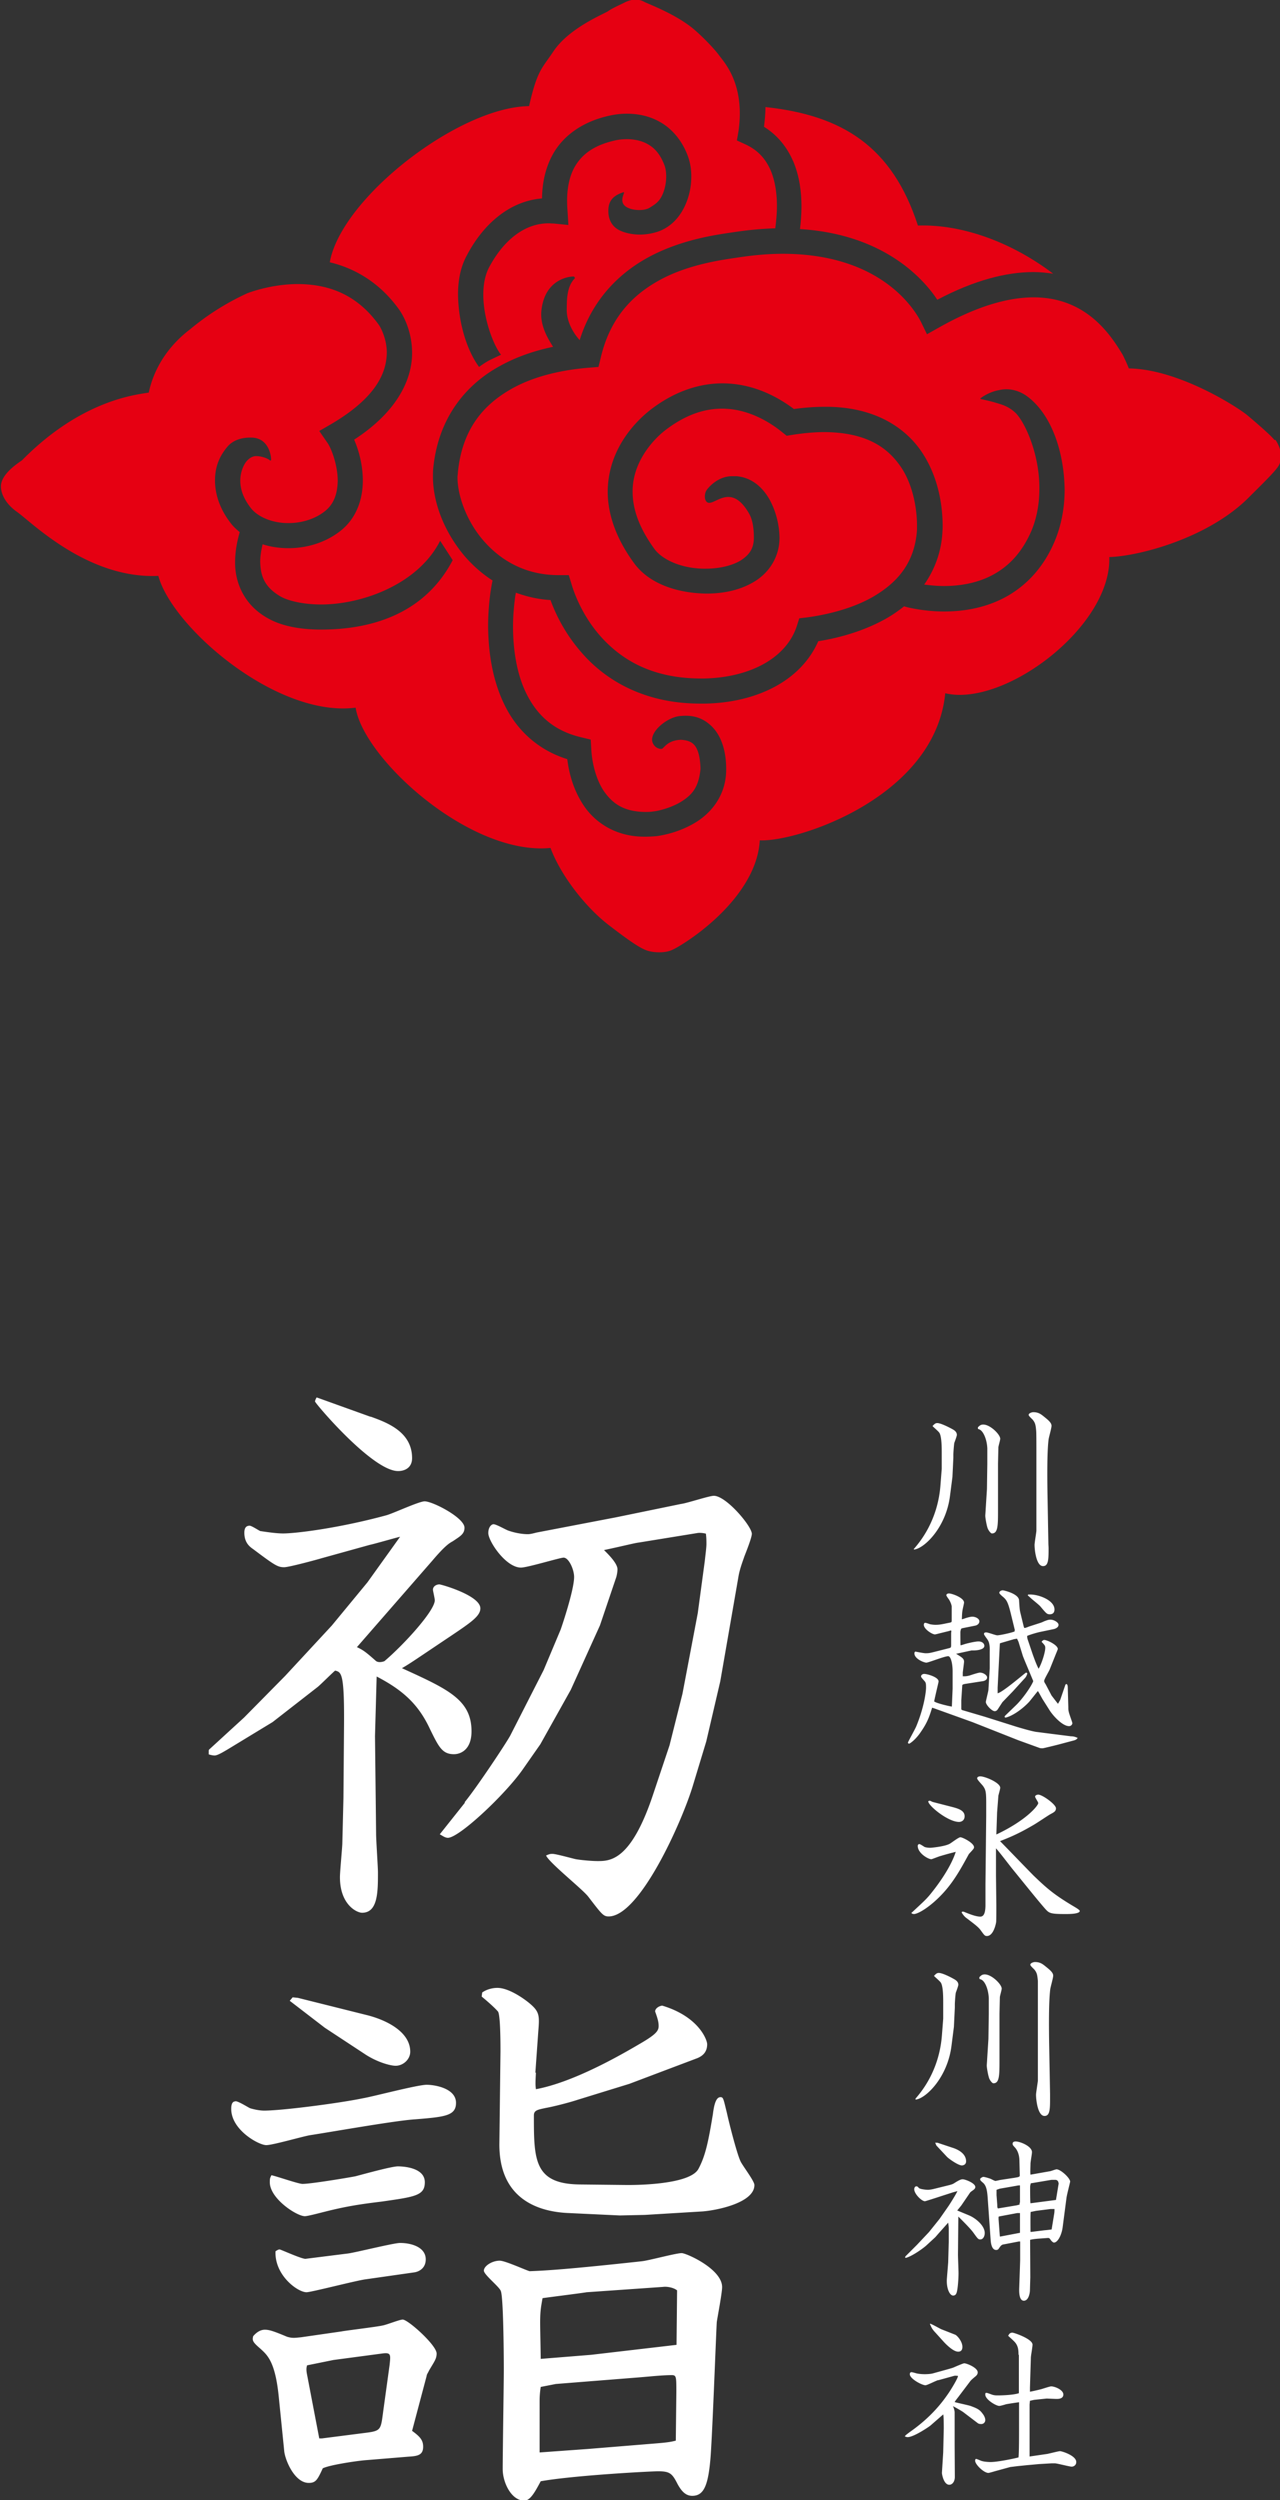
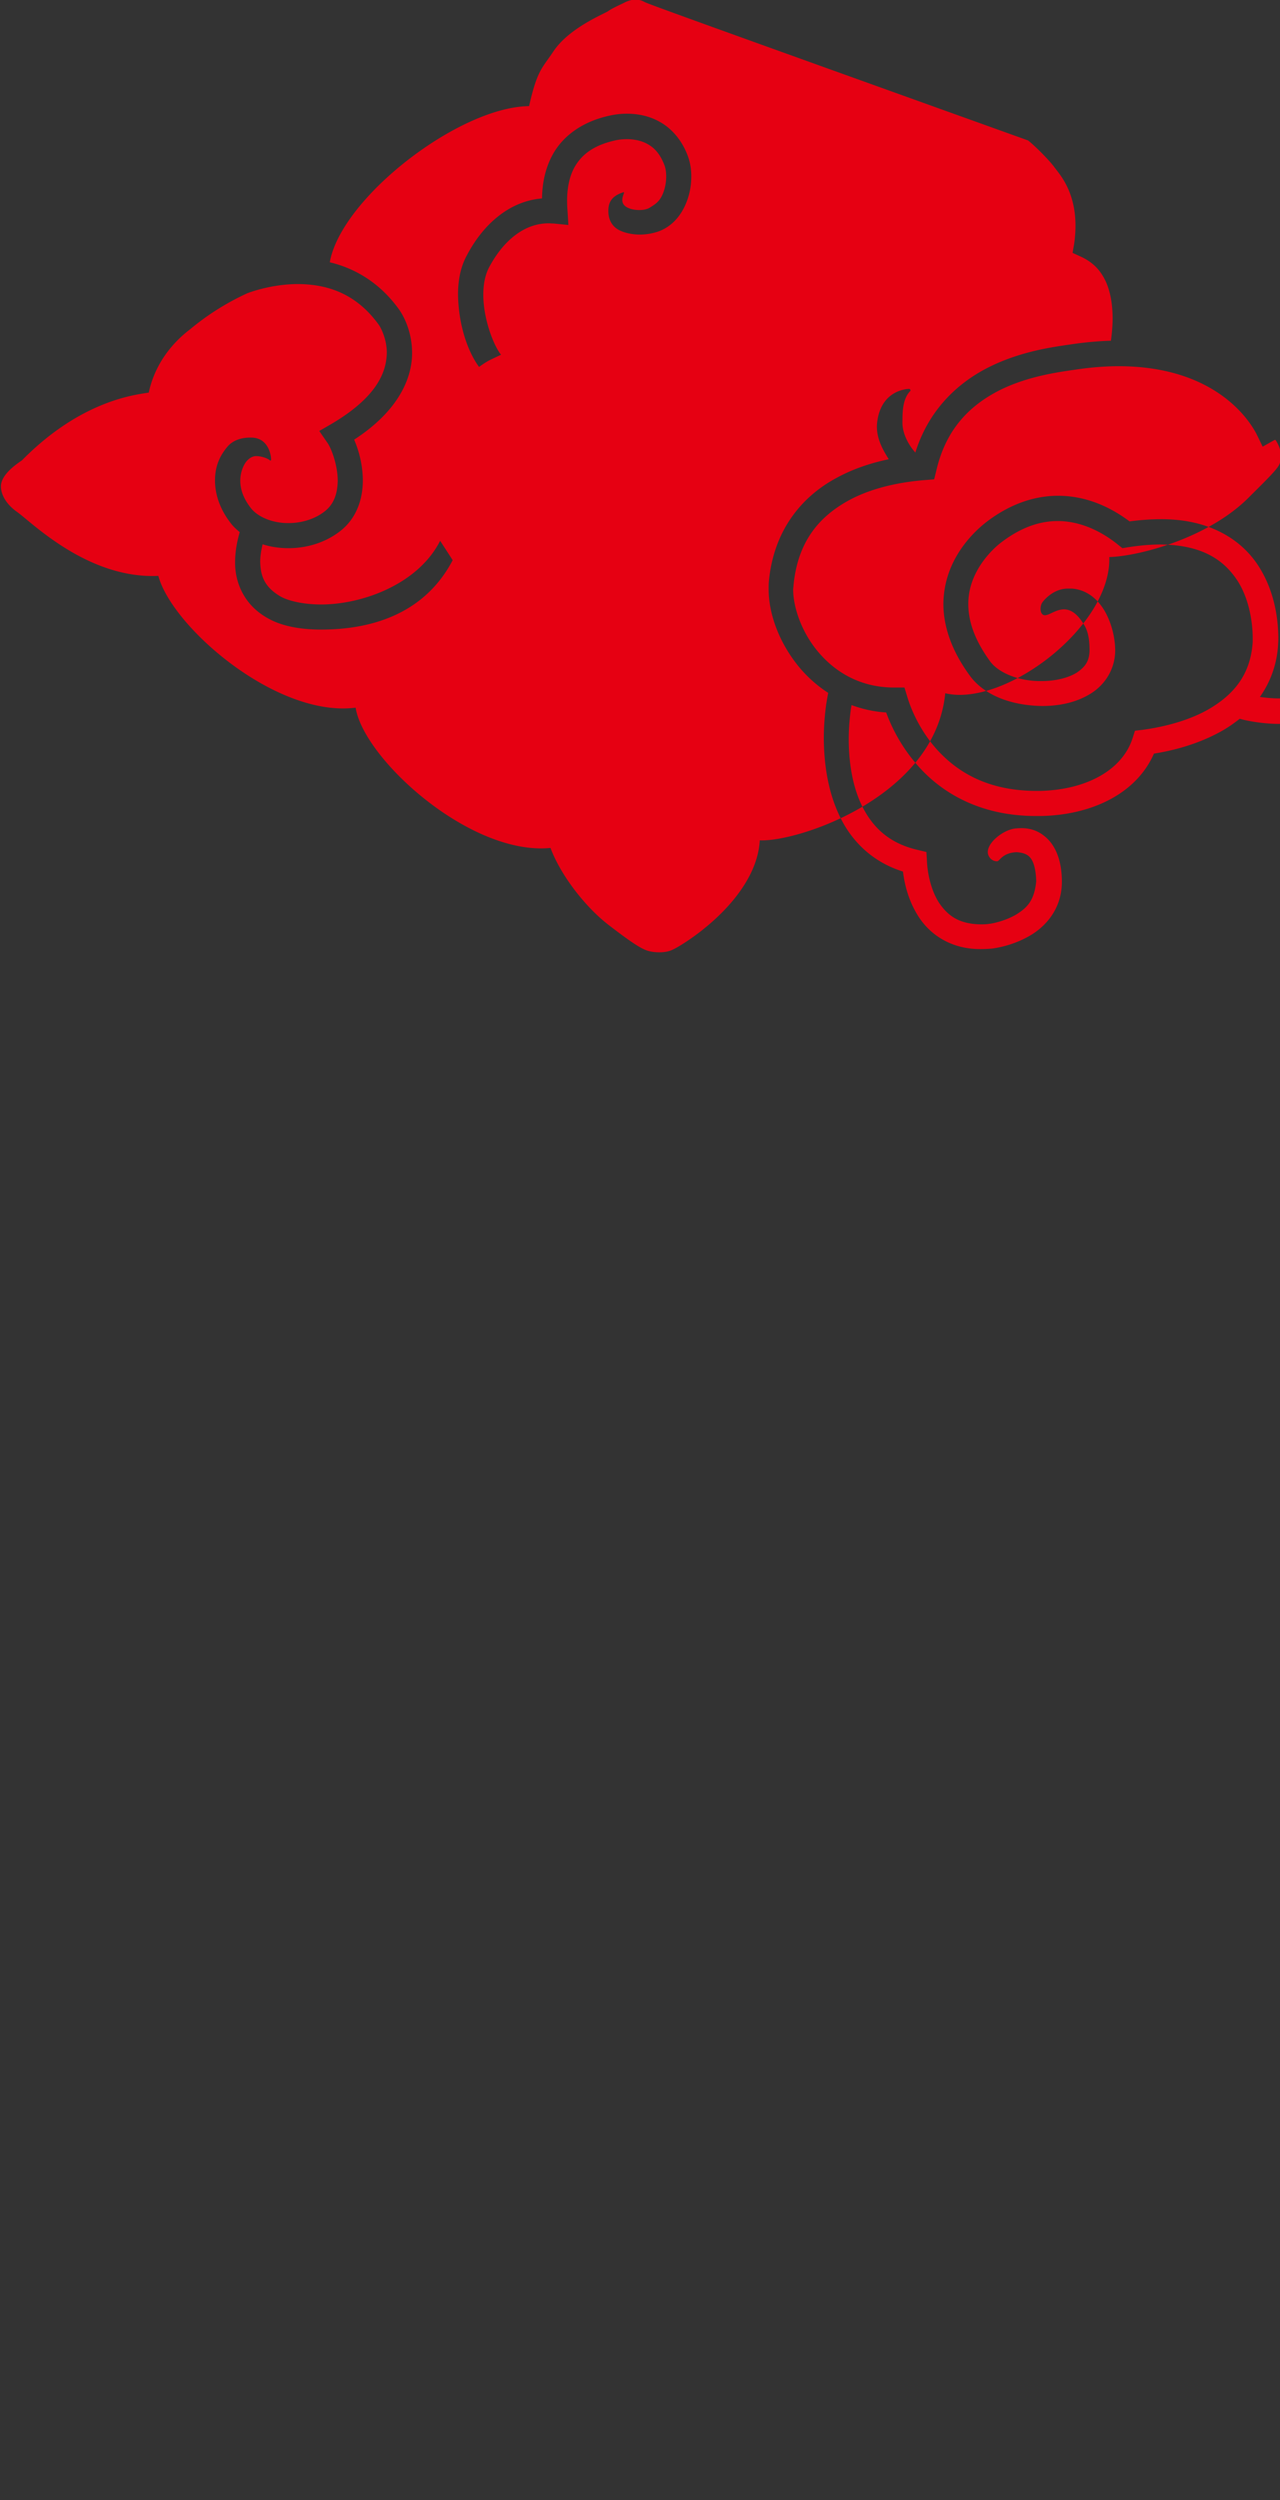
<svg xmlns="http://www.w3.org/2000/svg" id="_レイヤー_1" data-name="レイヤー 1" viewBox="0 0 69.36 135.46">
  <rect x="0" y="0" width="69.36" height="135.46" fill="#333333" stroke="none" />
  <defs>
    <style>.cls-1{fill:#e60012}.cls-2{fill:#fff}</style>
  </defs>
  <path class="cls-1" d="M42.97 8.71c.36.84.46 1.71.46 2.48 0 .46-.04.88-.08 1.22 4.38.27 6.58 2.53 7.44 3.83 2.03-1.07 3.75-1.5 5.21-1.5.38 0 .73.04 1.07.09-2.2-1.67-4.88-2.69-7.33-2.61-1.4-4.3-4.1-5.97-8.26-6.42 0 .35-.04.73-.08 1.07.76.47 1.27 1.15 1.57 1.85" />
-   <path class="cls-1" d="M69.06 23.84c-.15-.21-.93-.89-1.48-1.35-.56-.46-3.73-2.49-6.41-2.53-.1-.25-.21-.49-.33-.73-.66-1.1-1.98-3.12-4.83-3.12-1.3 0-2.98.42-5.14 1.64l-.64.36-.32-.66c-.34-.67-2.15-3.69-7.47-3.7-.73 0-1.52.06-2.38.19-.88.13-2.51.34-4.04 1.09-1.53.77-2.92 2-3.47 4.36l-.12.49-.5.04c-1.01.08-2.74.32-4.2 1.14-1.47.83-2.68 2.12-2.92 4.54 0 .08-.02.17-.02.26 0 .95.46 2.33 1.39 3.41.93 1.08 2.26 1.88 4.06 1.89h.58l.15.49c.2.68.73 1.98 1.81 3.08s2.66 2.02 5.17 2.03h.23c2.49-.06 4.44-1.12 5-2.85l.13-.41.42-.05c.74-.1 2.25-.37 3.53-1.09 1.29-.74 2.31-1.8 2.43-3.66v-.25c0-.64-.13-1.97-.8-3.04-.69-1.07-1.81-1.98-4.21-2-.52 0-1.1.05-1.75.15l-.3.05-.24-.19c-.5-.41-1.73-1.28-3.26-1.28-.88 0-1.89.27-3.03 1.13-.54.4-1.83 1.64-1.82 3.37 0 .86.29 1.89 1.21 3.14.49.62 1.59 1.05 2.77 1.03.73 0 1.44-.17 1.9-.46.46-.31.68-.63.69-1.2 0-.38-.03-.91-.25-1.31-1.07-1.88-2-.2-2.34-.69-.11-.16-.07-.47.04-.61.12-.17.63-.74 1.37-.74h.23c.91.07 1.51.71 1.84 1.34.34.65.49 1.37.5 1.99 0 1.05-.57 1.89-1.33 2.36-.77.48-1.69.67-2.63.67-1.48-.02-3.01-.47-3.87-1.58-1.06-1.42-1.48-2.77-1.48-3.95.02-2.42 1.67-3.93 2.36-4.46 1.34-1.02 2.68-1.4 3.85-1.4 1.81 0 3.17.86 3.88 1.39.59-.08 1.15-.12 1.67-.12 2.78-.02 4.51 1.21 5.38 2.64.88 1.43 1 2.96 1.01 3.76 0 .12 0 .23-.01.33a5.405 5.405 0 01-.99 2.9c.31.04.67.08 1.07.08.82 0 1.76-.14 2.6-.58.84-.44 1.6-1.16 2.14-2.41.29-.69.43-1.47.43-2.24.03-1.81-.73-3.57-1.27-4.13-.44-.43-.89-.5-1.16-.59-.16-.05-.68-.17-.75-.18 0 0-.05-.02.03-.07.16-.12.54-.34.95-.41.1-.02.72-.2 1.45.27 1.33.91 2.09 2.94 2.12 5.12 0 .93-.16 1.88-.53 2.77-.64 1.54-1.67 2.53-2.77 3.1-1.1.57-2.26.73-3.23.73-.62 0-1.17-.07-1.61-.15-.22-.04-.4-.08-.56-.13-.34.27-.69.51-1.04.7-1.32.73-2.72 1.05-3.61 1.19-.98 2.23-3.46 3.33-6.12 3.38h-.28c-2.85 0-4.85-1.12-6.13-2.44a9.053 9.053 0 01-1.98-3.17c-.68-.04-1.3-.19-1.88-.4 0 .06-.02.12-.03.19-.06.45-.12 1.02-.12 1.65 0 1.18.18 2.55.74 3.66.56 1.11 1.43 1.98 2.97 2.34l.5.12.03.51c.03.66.22 1.57.66 2.25.46.67 1.05 1.14 2.24 1.16.15 0 .31 0 .48-.03.1 0 .84-.14 1.45-.5.62-.38.99-.78 1.09-1.81-.03-.94-.26-1.23-.41-1.36-.17-.14-.38-.19-.65-.21-.76.03-.92.47-1.04.49-.11.02-.35-.04-.47-.28-.31-.57.77-1.47 1.51-1.5.45-.04 1.01 0 1.53.44.54.44.91 1.23.92 2.4v.06c0 1.49-.92 2.46-1.78 2.94-.88.5-1.71.63-1.98.67-.22.02-.43.03-.63.03h-.05c-1.59 0-2.73-.81-3.34-1.78-.51-.8-.74-1.67-.83-2.42-1.67-.52-2.78-1.66-3.4-2.94-.69-1.4-.88-2.96-.89-4.27 0-.7.06-1.34.13-1.85.04-.24.07-.44.11-.62-.59-.38-1.09-.83-1.52-1.33-1.13-1.34-1.71-2.94-1.71-4.29 0-.13 0-.26.01-.39.26-2.88 1.87-4.66 3.62-5.61.97-.54 1.98-.85 2.88-1.04-.33-.52-.72-1.2-.63-1.99.18-1.57 1.34-1.81 1.73-1.82.08 0 .08.1.08.1-.48.47-.43 1.32-.44 1.73 0 .41.16.84.38 1.19.1.17.22.31.32.43.75-2.4 2.39-3.84 4.03-4.65 1.78-.88 3.59-1.09 4.45-1.22.75-.11 1.45-.17 2.12-.19.04-.33.09-.75.09-1.21 0-.64-.09-1.34-.34-1.93-.26-.59-.65-1.07-1.35-1.4l-.48-.22.09-.52c.35-2.52-.75-3.68-1.06-4.1-.31-.42-1.03-1.14-1.44-1.47C36.54.73 35.09.2 34.91.1c-.49-.27-.96-.02-1.15.08-.19.09-.61.28-.8.42-.19.14-2.13.9-2.99 2.21-.59.89-.86.98-1.3 2.94-3.8.04-10.18 4.97-10.8 8.46 1.34.32 2.71 1.09 3.77 2.58.18.26.68 1.09.69 2.31.01 1.4-.75 3.17-3.14 4.72.26.6.47 1.38.47 2.22 0 .94-.3 2.01-1.22 2.73-.82.64-1.83.93-2.81.93-.48 0-.96-.07-1.4-.21-.07.29-.13.62-.13.95.02.72.19 1.34 1.09 1.87.41.24 1.24.44 2.21.44 2.24 0 5.26-1.1 6.45-3.45l.68 1.05c-1.57 3-4.55 3.76-7.13 3.76-1.14 0-2.14-.19-2.88-.61-1.36-.75-1.8-2.04-1.78-3.06 0-.62.13-1.19.25-1.61-.18-.15-.35-.3-.49-.49-.6-.77-.85-1.58-.85-2.31 0-.8.28-1.35.65-1.8.35-.44.92-.54 1.37-.52.85.04 1.02.9 1.02 1.2 0 .07-.07.03-.07.03-.16-.15-.69-.29-.91-.2-.06.02-.19.07-.35.25-.16.19-.34.59-.34 1.05 0 .42.13.91.56 1.47.37.49 1.18.84 2.06.83.71 0 1.43-.22 1.96-.64.51-.4.69-.98.7-1.66 0-.84-.35-1.78-.58-2.08l-.42-.61.64-.37c2.57-1.51 3-2.89 3.02-3.87 0-.81-.38-1.45-.44-1.52-1.25-1.73-2.84-2.19-4.37-2.2-1.07 0-2.07.25-2.73.49-.99.45-2.06 1.08-3.12 1.96-.23.19-1.78 1.29-2.24 3.43-.71.12-3.64.4-6.86 3.66-.07.07-1.17.71-1.15 1.44 0 .22.1.82.88 1.37.78.55 3.83 3.64 7.65 3.46.74 2.77 6.4 7.69 10.69 7.14.44 2.78 6.21 8.03 10.56 7.6.55 1.48 1.89 3.21 3.17 4.19 1.21.93 1.76 1.29 2.13 1.39.32.09.8.11 1.15 0 .42-.13 1.38-.81 1.8-1.15.39-.32 2.95-2.3 3.09-4.84 2.07.09 9.5-2.35 10.05-7.97 3.2.76 9.01-3.6 8.89-7.38 1.57-.04 5.35-1.01 7.56-3.23.77-.77 1.49-1.46 1.64-1.76.17-.34.14-.88-.2-1.36m-43.82-9.98c.86-1.65 2.27-2.95 4.08-3.1.01-.64.11-1.55.61-2.43.53-.93 1.56-1.76 3.17-2.08.16-.03.44-.08.82-.08.48 0 1.12.08 1.74.42.62.33 1.22.95 1.56 1.87.13.35.19.72.19 1.11 0 .58-.13 1.19-.42 1.74-.28.54-.75 1.04-1.42 1.26-.32.1-.64.15-.95.15-.48 0-1.01-.13-1.29-.35-.25-.19-.45-.53-.41-1.06.04-.62.55-.79.79-.88.23-.09-.43.61.37.88.16.07.74.16 1.08-.05.22-.14.46-.27.63-.59.17-.31.26-.73.26-1.1 0-.25-.04-.47-.1-.62-.25-.65-.58-.96-.94-1.15-.35-.19-.76-.25-1.09-.25-.25 0-.46.03-.55.05-1.3.27-1.9.82-2.26 1.42-.35.6-.43 1.32-.43 1.85 0 .22.01.39.02.53l.05.8-.8-.08c-.1 0-.19-.01-.28-.01-1.28 0-2.43.9-3.22 2.39-.21.4-.31.91-.31 1.46-.01 1.28.54 2.75.96 3.27 0 0-.47.22-.65.31-.26.14-.54.35-.54.35-.61-.82-1.12-2.28-1.14-3.93 0-.72.12-1.45.47-2.1" />
-   <path class="cls-2" d="M11.33 94.79l1.9-1.74 2.22-2.25 2.53-2.73 1.93-2.34 1.77-2.47c-.16.03-1.36.38-1.65.44l-2.63.73c-.19.06-1.74.48-2 .48-.35 0-.51-.1-1.68-.98-.19-.13-.48-.35-.48-.89 0-.25.09-.38.29-.38.1 0 .48.25.57.29.22.03.82.13 1.24.13.7 0 3.04-.29 5.58-.98.35-.09 1.78-.76 2.09-.76.44 0 2.16.89 2.16 1.43 0 .35-.25.47-.63.73-.16.09-.38.19-1.11 1.05l-4.09 4.69c.35.16.51.29 1.01.73.1.1.29.1.48.03 1.05-.89 2.73-2.73 2.73-3.3 0-.1-.1-.51-.1-.57 0-.19.19-.29.35-.29.1 0 2.22.6 2.22 1.3 0 .41-.51.76-1.55 1.46-2.03 1.36-2.25 1.52-2.7 1.78 2.5 1.14 3.77 1.71 3.77 3.42 0 1.01-.6 1.24-.95 1.24-.63 0-.82-.38-1.3-1.36-.63-1.36-1.49-2.12-2.89-2.85l-.09 3.23.06 5.29c0 .35.1 1.81.1 2.09 0 1.05 0 2.19-.86 2.19-.29 0-1.2-.44-1.2-1.93 0-.29.13-1.65.13-1.84l.06-2.44.03-3.71c.03-3.07-.13-3.11-.48-3.2-.16.13-.82.79-.95.89l-2.44 1.9-2.09 1.27c-.57.35-.89.54-1.05.54-.1 0-.22-.03-.32-.06v-.22zm8.75-18.04c.89.32 2.25.82 2.25 2.25 0 .51-.38.7-.76.7-1.39 0-4.5-3.68-4.5-3.77 0-.03.03-.13.09-.22l2.92 1.05zm5.1 20.89c.67-.82 2.25-3.2 2.47-3.61l1.81-3.55.92-2.19c.09-.25.73-2.16.73-2.85 0-.41-.29-1.05-.57-1.05-.19 0-1.96.54-2.31.54-.82 0-1.77-1.43-1.77-1.87 0-.35.19-.48.28-.48.16 0 .7.32.82.35.25.09.67.19 1.05.19.13 0 .35-.06.47-.09l4.28-.82 3.55-.73c.29-.03 1.52-.44 1.77-.44.67 0 2.06 1.65 2.06 2.06 0 .22-.35 1.08-.41 1.24-.06.19-.25.66-.32 1.11l-.98 5.64-.76 3.26-.73 2.41c-.6 1.97-2.88 7.07-4.56 7.07-.29 0-.38-.13-1.11-1.08-.32-.41-2.09-1.81-2.28-2.22.19-.09.25-.09.35-.09.19 0 1.08.25 1.27.29.38.06.89.1 1.17.1.67 0 1.81 0 3.01-3.61l.89-2.66.7-2.79.83-4.37.38-2.82c.03-.29.09-.73.09-.92 0-.16 0-.35-.03-.57-.13-.03-.32-.06-.48-.03l-3.14.51c-.25.03-.73.16-1.9.41.16.16.73.7.73 1.04 0 .13-.03.29-.06.41l-.89 2.63-1.58 3.49-1.65 2.95-.95 1.36c-.95 1.36-3.45 3.71-4.06 3.71-.16 0-.32-.13-.44-.19l1.36-1.71zM12.76 113.84c.16 0 .66.32.79.38.19.06.51.13.76.13.98 0 4.12-.41 5.36-.67.54-.09 2.95-.73 3.45-.73.44 0 1.59.19 1.59.98 0 .7-.6.76-2.19.89-1.05.06-4.47.67-5.71.86-.38.06-2.03.54-2.38.54-.41 0-1.9-.82-1.9-1.96 0-.1 0-.41.22-.41m5.77 12.46c.35-.06 1.93-.25 2.22-.32.19-.03.92-.32 1.08-.32.29 0 1.84 1.39 1.84 1.84 0 .29-.13.44-.41.92-.06.13-.13.22-.13.29l-.79 2.98c.44.32.6.51.6.86 0 .47-.32.51-.82.54l-2.31.19c-.41.03-1.93.25-2.31.44-.29.63-.38.79-.76.79-.79 0-1.3-1.3-1.33-1.74l-.29-2.88c-.19-1.97-.63-2.31-1.01-2.66-.41-.35-.44-.44-.38-.67.16-.19.38-.35.63-.35.22 0 .44.06 1.2.38.29.09.44.06.76.03l2.22-.32zm-2.12-7.99c.44 0 2.38-.32 2.85-.41.35-.09 1.96-.54 2.31-.54.19 0 1.46.03 1.46.86 0 .73-.54.79-2.35 1.05-1.08.13-1.9.25-3.04.54-.25.06-.95.25-1.11.25-.44 0-1.9-.95-1.9-1.84 0-.16 0-.22.09-.38.29.06 1.46.47 1.68.47m2.47 3.77c.44-.06 2.47-.57 2.82-.57.6 0 1.39.22 1.39.89 0 .51-.41.67-.6.7l-2.66.38c-.48.06-2.95.7-3.2.7-.48 0-1.74-.92-1.68-2.22.09-.06.16-.1.22-.1s1.17.51 1.4.51l2.31-.29zm-3.01-13.88l.29.03 3.68.92c1.05.25 2.41.89 2.41 2 0 .41-.38.76-.79.76-.29 0-.98-.19-1.62-.6l-2.22-1.46-1.9-1.46.16-.19zm1.46 23.9h.13l2.5-.32c.7-.1.7-.19.82-1.11l.35-2.54c.06-.57.09-.7-.41-.63l-2.63.35-1.43.29c-.03.1-.06.22 0 .51l.66 3.45zm11.73-19.81c-.03.54-.03.66 0 .89 2.03-.38 4.53-1.81 5.7-2.5.82-.48.95-.67.95-.92 0-.19-.03-.35-.19-.79 0-.16.19-.29.38-.32 2 .6 2.44 1.87 2.44 2.09 0 .41-.22.63-.54.76l-3.68 1.39-2.79.86c-.48.16-1.36.38-1.71.44-.47.1-.67.13-.67.41 0 2.38 0 3.71 2.47 3.74l2.57.03c.19 0 3.36.03 3.87-.86.38-.7.54-1.46.79-2.98.06-.48.16-.92.41-.92.16 0 .16.09.35.86.13.6.54 2.19.73 2.6.09.22.76 1.08.76 1.3 0 .95-1.97 1.36-2.79 1.43l-3.14.19-1.36.03-2.76-.13c-1.58-.06-3.8-.7-3.77-3.77l.06-4.98c0-.38 0-1.93-.13-2.16-.13-.16-.51-.51-.89-.82l.03-.22c.22-.16.54-.25.82-.25.54 0 1.24.44 1.65.76.64.51.64.7.57 1.58l-.16 2.25zm5.74 10.21c.35-.03 1.84-.44 2.16-.44.25 0 2.19.86 2.19 1.84 0 .32-.25 1.62-.29 1.9-.06 1.17-.25 6.4-.35 7.48-.13 1.43-.38 1.93-.98 1.93-.38 0-.6-.29-.79-.63-.29-.57-.41-.7-1.05-.7-.44 0-4.56.22-6.37.54-.32.6-.57 1.05-.89 1.05-.7 0-1.17-.98-1.17-1.71 0-.86.06-4.6.06-5.39 0-1.11-.03-3.93-.16-4.25-.06-.22-.92-.89-.92-1.11 0-.25.44-.54.86-.54.29 0 1.4.51 1.62.57.82-.03 2.06-.1 6.09-.54m-5.55 10.36l2.63-.19 3.55-.29c.76-.06.92-.09 1.2-.16l.03-2.63c0-.83 0-.92-.25-.92-.54 0-1.33.09-1.87.13l-4.41.35-.82.16c-.03.22-.06.41-.06.79v2.76zm2.79-5.29l4.63-.54.03-2.95c-.19-.16-.57-.22-.76-.19l-4.15.29c-.13.03-2.19.29-2.38.32-.1.54-.13.76-.13 1.36 0 .29.03 1.65.03 1.93l2.73-.22zM49.53 83.91c.29-.34 1.28-1.49 1.43-3.43l.07-.9v-.87c0-.26 0-.86-.12-1.07-.04-.08-.33-.32-.38-.38.1-.1.15-.16.26-.16.18 0 .6.21.82.33.11.06.24.15.24.31 0 .07-.12.38-.14.44-.03.21-.05.56-.05.63v.17l-.05 1.04-.13 1.01c-.21 1.71-1.37 2.84-1.93 2.92h-.03v-.06zm3.46-6.58c.09-.09.15-.15.29-.15.38 0 .92.54.92.77 0 .08-.1.4-.1.47l-.02.88v2.5c0 .85 0 1.28-.33 1.28-.07 0-.22-.2-.25-.34-.04-.12-.11-.5-.11-.62 0-.05.02-.28.02-.33l.07-1.11.02-1.36v-.85c-.02-.49-.23-1-.48-1.04l-.03-.03v-.07zm3.16.21c-.03-.34-.05-.44-.18-.61-.03-.04-.23-.21-.23-.27 0-.1.18-.15.25-.15.27 0 .4.1.53.2.26.21.46.36.46.54 0 .12-.15.64-.16.74-.09.71-.07 2.19-.06 2.91l.05 2.77s.01.17.01.19c0 .6 0 .99-.3.99-.37 0-.46-.89-.46-1.15 0-.11.1-.7.1-.77v-4.31c0-.16 0-.99-.01-1.07M51.58 92.44l.04-.95v-.94c0-.43-.1-.82-.24-.82-.2 0-1.07.35-1.18.35-.14 0-.65-.21-.65-.5 0-.06.02-.08.05-.1.2.04.47.09.55.09.15 0 .2 0 .51-.08l.75-.19c.13-.03.13-.05.13-.21v-.62c.01-.06.02-.12 0-.13-.02 0-.07 0-.09.02l-.57.14s-.18.05-.22.05c-.14 0-.6-.28-.6-.52 0-.06.03-.11.07-.11.05 0 .24.07.27.08.11.02.21.03.29.03.24 0 .35-.03.79-.12.09-.02.09-.03.09-.15v-.73c-.01-.1-.08-.27-.16-.39-.04-.05-.13-.18-.13-.21 0-.07.08-.1.14-.1.16 0 .82.23.82.5 0 .03-.06.29-.07.34-.04.18-.04.33-.05.56.04 0 .22-.07.26-.08.11-.03.22-.06.31-.06.18 0 .38.11.38.25s-.13.21-.2.23l-.7.14c-.1.02-.1.04-.13.2 0 .08 0 .64.01.73.04 0 .24-.07.28-.08.18-.05.54-.13.69-.13.22 0 .32.13.32.24 0 .22-.45.25-.6.25h-.1l-.83.18c.31.19.43.26.43.43 0 .04-.06.5-.07.59v.2c.15 0 .19 0 .36-.04.21-.07.49-.16.57-.16.2 0 .39.15.39.26 0 .18-.25.21-.28.21l-.9.14c-.17.03-.17.06-.17.12l-.05.77v.44c0 .07 0 .08.15.12l1.12.33 1.49.47c.3.1 1.06.32 1.29.35l.78.1 1.11.14c.12 0 .22.02.37.09-.06.07-.1.11-.23.14l-.79.21c-.11.03-.84.21-.88.21-.07 0-.13 0-.2-.03l-1.13-.41-2.48-.98-1.92-.69a4.08 4.08 0 00-.26-.09c-.13.41-.23.76-.59 1.28-.3.46-.62.67-.66.67-.02 0-.06-.02-.06-.06s.39-.73.45-.88c.43-1.04.53-1.88.53-2.1 0-.25-.02-.28-.09-.36-.17-.19-.18-.21-.18-.25 0-.06.07-.13.17-.13.16 0 .78.17.78.41 0 .04-.17.72-.24 1.08.14.11.86.27.96.28v-.05zm3.41-4.13l-.21-.86c-.16-.66-.24-.76-.4-.91-.05-.04-.23-.19-.23-.24 0-.09.11-.14.19-.14.04 0 .86.18.88.54.03.44.03.51.08.71l.14.58c.05.2.05.21.09.21.05 0 .21-.07.24-.08l.65-.21s.1-.04.16-.07c.11-.04.22-.09.34-.09.19 0 .44.15.44.28 0 .16-.21.22-.25.23l-.77.16c-.18.04-.52.14-.68.21 0 .08 0 .12.05.26l.25.74c.09.25.21.58.32.78.15-.24.36-.87.36-1.13 0-.11-.02-.14-.2-.33.04-.05.09-.1.14-.1.17 0 .74.28.74.49 0 .03-.11.28-.12.31l-.32.8c-.04.1-.3.53-.3.62 0 .03 0 .06.08.18l.32.61s.29.38.35.45l.12-.21.27-.79s.02-.07.06-.07c.08 0 .08.17.08.21l.03 1.04c0 .12 0 .16.03.28.02.1.19.55.19.59s-.05.16-.18.16c-.35 0-.85-.54-1.05-.85l-.36-.57c-.05-.07-.24-.44-.28-.48-.08.09-.4.5-.47.58-.41.44-.95.79-1.29.86l-.05-.04.03-.06.58-.56c.36-.34.85-1.04.95-1.32l-.46-1.1-.1-.25-.24-.78-.08-.17s-.12.02-.17.03l-.72.21-.04.02-.12 2.39v.31c.29-.06 1.5-1.12 1.54-1.12.03 0 .05.02.07.05-.05.14-.07.19-.18.3l-.61.67-.56.58s-.21.32-.24.37c-.04.06-.09.12-.18.12-.15 0-.48-.34-.48-.5 0-.05.14-.6.14-.65l.07-1.17v-.88c.02-.47-.07-.6-.12-.68-.03-.05-.19-.25-.19-.3 0-.07.05-.09.12-.09.1 0 .51.16.6.16.13 0 .75-.13.94-.21v-.05zm.74-1.92c.49-.04 1.41.29 1.41.81 0 .21-.14.26-.25.26-.16 0-.19-.04-.51-.42-.08-.1-.45-.38-.57-.5-.02-.02-.08-.07-.12-.11l.03-.05zM49.42 103.61c.62-.58.79-.72 1.07-1.08.17-.21 1-1.26 1.3-2.2-.31.08-.4.1-.84.23-.08.02-.45.17-.48.17-.18 0-.74-.33-.74-.72 0-.07.05-.1.08-.1s.05 0 .28.15c.08.04.25.05.31.05.1 0 .78-.07 1.05-.21.1-.05.49-.36.59-.36.12 0 .74.31.74.54 0 .07-.03.1-.28.37-.42.77-.8 1.47-1.4 2.12-.68.74-1.35 1.13-1.58 1.13-.03 0-.09-.02-.12-.03v-.07zm2.22-5.7c.29.08.63.18.63.49 0 .25-.2.31-.3.31-.61 0-1.69-.9-1.67-1.12a.16.16 0 01.08-.03c.03 0 .13.06.17.07l1.09.28zm.48 5.66h.09c.3.12.66.27.91.27.2 0 .28-.22.28-.64v-1.13l.04-3.66v-.75c0-.57-.03-.69-.16-.88-.05-.08-.33-.35-.33-.43 0-.09.11-.11.17-.11.25 0 1.08.34 1.08.62 0 .07-.1.41-.1.43l-.07.91-.04 1.19c1.67-.79 2.27-1.58 2.27-1.7 0-.06-.17-.29-.17-.35 0-.07.1-.11.17-.11.22 0 .96.53.96.74 0 .17-.12.22-.3.32-.07.03-.82.54-.98.62-.82.48-1.32.67-1.75.84.29.29 1.55 1.6 1.82 1.87.69.66 1.07 1.01 2.18 1.67.19.11.32.2.32.24 0 .17-.58.17-.77.17-.85 0-.89-.05-1.11-.29-.43-.49-1.17-1.42-1.75-2.13-.15-.18-.76-.99-.91-1.14v1.47l.02 1.65c0 .2 0 .73-.01.87-.04.25-.19.76-.5.76-.12 0-.14-.04-.36-.34-.13-.17-.38-.35-.76-.64-.12-.09-.19-.2-.25-.29l.02-.05zM49.61 113.7c.29-.34 1.28-1.48 1.43-3.43l.07-.9v-.87c0-.26 0-.86-.12-1.07-.04-.08-.33-.32-.38-.38.1-.1.15-.16.26-.16.19 0 .61.21.82.33.11.06.24.15.24.31 0 .07-.12.38-.14.44-.03.21-.05.56-.05.63v.17l-.05 1.04-.13 1.02c-.21 1.71-1.37 2.84-1.92 2.92h-.03v-.06zm3.46-6.58c.09-.09.15-.15.29-.15.38 0 .92.54.92.77 0 .08-.1.4-.1.47l-.02.88v2.5c0 .85 0 1.28-.33 1.28-.07 0-.22-.19-.25-.34-.04-.12-.11-.5-.11-.62 0-.05.02-.28.02-.33l.07-1.11.02-1.36v-.85c-.02-.49-.22-1-.48-1.03l-.03-.03v-.07zm3.17.21c-.03-.34-.05-.44-.18-.61-.03-.04-.23-.21-.23-.27 0-.1.18-.15.25-.15.27 0 .4.1.53.2.26.21.46.36.46.54 0 .12-.15.63-.16.74-.09.71-.07 2.19-.06 2.91l.05 2.76v.2c0 .6 0 .99-.3.99-.37 0-.46-.89-.46-1.15 0-.11.1-.7.1-.77v-4.31-1.08M49.06 122.25l.63-.63.65-.69.57-.71.46-.66c.06-.08.44-.68.51-.85l-.25.07-.62.2c-.18.06-.86.28-.89.28-.18 0-.58-.4-.58-.65 0-.06.03-.16.12-.16.04 0 .07.02.13.09.07.07.4.1.49.1.1 0 .25-.03.29-.04l.81-.2c.21-.05.27-.08.36-.14.16-.1.31-.19.42-.19.15 0 .69.21.69.42 0 .14-.22.21-.29.31l-.47.69-.22.27.65.27c.37.16.84.56.84.95 0 .18-.09.35-.24.35-.11 0-.14-.04-.37-.36-.15-.21-.49-.55-.82-.88l-.02 2.05c0 .17.03.87.03 1.02 0 .25-.03.77-.09 1.01-.02.08-.06.2-.2.2-.2 0-.38-.42-.34-.93l.07-.87.03-1.1v-.66c0-.13 0-.16-.03-.39l-.5.56-.2.23-.5.46c-.22.19-.78.58-1.1.66l-.04-.03.03-.06zm1.64-6.16h.1l.81.27c.13.04.74.24.74.74 0 .16-.13.22-.23.22-.2 0-.72-.37-.81-.47l-.57-.61-.06-.14.02-.03zm4.27 1.9c.17-.03.29-.04.29-.12l-.02-.8c0-.23-.06-.53-.25-.73-.1-.11-.12-.13-.12-.2 0-.09.09-.12.16-.12.25 0 .89.26.89.58 0 .1-.08.53-.08.62 0 .12-.02.49 0 .6l1.02-.18c.07 0 .33-.11.39-.11.23 0 .74.48.74.67-.03.14-.18.72-.2.88l-.21 1.61c-.06.42-.27.81-.47.81-.05 0-.14-.09-.18-.15-.06-.09-.08-.1-.15-.1l-.55.04c-.21.02-.27.03-.41.06v.12l.01 1.91-.02.69c0 .16-.07.58-.33.58s-.26-.48-.25-.71l.05-1.47v-1.03h-.07l-.78.15c-.13.02-.17.03-.29.21-.05.08-.09.1-.16.1-.25 0-.29-.4-.3-.55l-.07-1-.09-1.27c-.03-.47-.1-.67-.23-.8-.17-.15-.19-.16-.17-.25.05-.04.11-.09.17-.09s.3.07.4.11c.04.02.21.11.25.11.02 0 .21-.04.24-.05l.79-.12zm.3 1.35v-.94s-.11 0-.18.02l-.92.16-.17.06v.29l.04.53c0 .08 0 .16.04.19l1.02-.17.15-.04v-.1zm-1.05 1.83l1.05-.2v-.86-.21h-.15l-.96.18-.05.02v.13l.07.94h.03zm3.14-2.88c0-.07-.04-.19-.18-.19h-.2l-1.13.19v.02c-.02.08-.03.12-.03.19 0 .1 0 .82.02.87l1.38-.18.15-.91zm-.37 2.47l.13-.8c.02-.1.02-.19.02-.28h-.21l-.79.1-.29.06c-.02.11-.01.94-.01 1.08h.05l.73-.09c.05 0 .29-.03.35-.04l.03-.02zM50.84 128.95c-.12.03-.6.28-.69.28-.19 0-.85-.35-.85-.6 0-.03.01-.11.09-.11.05 0 .25.06.29.07.14.03.31.04.43.04.13 0 .31-.01.43-.04l.83-.23c.21-.06.28-.08.36-.12.42-.18.49-.2.52-.2.14 0 .73.24.73.49 0 .09-.04.16-.16.25-.19.16-.2.18-.23.21l-.62.82c-.08.11-.2.25-.24.33.13.04.74.17.86.21.32.12.48.18.64.4.1.12.16.26.16.36 0 .15-.12.22-.21.22s-.15-.01-.2-.05l-.79-.6s-.11-.08-.55-.32c.04.09.09.24.09.34v1.77l.01 1.73c0 .24-.13.42-.3.42-.31 0-.4-.59-.4-.64l.07-1.11.03-1.29c0-.09 0-.72-.03-.77l-.7.61c-.06.05-.89.62-1.23.62-.05 0-.1-.02-.15-.04.02-.06.2-.18.26-.23 1.22-.85 1.81-1.68 2.1-2.1.12-.17.54-.85.52-.95-.06 0-.13-.02-.21 0l-.87.24zm-.42-3.05c.11.03.52.27.6.3l.74.29c.1.04.39.36.39.66 0 .26-.18.26-.23.26-.29 0-.72-.47-.76-.51l-.46-.51c-.2-.21-.22-.28-.31-.48l.04-.03zm4.77 1.7c0-.21 0-.45-.16-.66-.05-.08-.34-.33-.4-.39.05-.09.09-.17.23-.17.09 0 1.09.34 1.09.65 0 .12-.09.61-.09.7l-.05 1.64v.21c.12-.02.47-.1.58-.13.09-.02.49-.16.57-.16.2 0 .66.19.66.44s-.3.24-.37.24c-.09 0-.48-.02-.54-.02l-.67.07-.23.05-.02.2v2.82l.96-.14c.11-.02.61-.15.69-.15.1 0 .88.24.88.59 0 .17-.14.25-.25.25s-.75-.17-.9-.18h-.19l-.68.04-.66.06-.49.05-.41.05-.69.19c-.12.03-.44.13-.49.13-.25 0-.72-.46-.72-.66 0-.06.02-.1.05-.1.05 0 .26.1.3.11.15.05.43.06.48.06.36 0 1.16-.16 1.52-.25.03-.22.03-1.26.03-1.9v-1.09c-.16.02-.56.08-.71.11-.06.02-.3.09-.36.09-.18 0-.76-.35-.76-.61 0-.06 0-.1.06-.1.03 0 .12.03.28.09.14.05.23.05.35.05.31 0 .87-.03 1.13-.12v-2.1z" />
+   <path class="cls-1" d="M69.06 23.84l-.64.36-.32-.66c-.34-.67-2.15-3.69-7.47-3.7-.73 0-1.52.06-2.38.19-.88.13-2.51.34-4.04 1.09-1.53.77-2.92 2-3.47 4.36l-.12.49-.5.04c-1.01.08-2.74.32-4.2 1.14-1.47.83-2.68 2.12-2.92 4.54 0 .08-.02.17-.02.26 0 .95.46 2.33 1.39 3.41.93 1.08 2.26 1.88 4.06 1.89h.58l.15.49c.2.68.73 1.98 1.81 3.08s2.66 2.02 5.17 2.03h.23c2.49-.06 4.44-1.12 5-2.85l.13-.41.42-.05c.74-.1 2.25-.37 3.53-1.09 1.29-.74 2.31-1.8 2.43-3.66v-.25c0-.64-.13-1.97-.8-3.04-.69-1.07-1.81-1.98-4.21-2-.52 0-1.1.05-1.75.15l-.3.05-.24-.19c-.5-.41-1.73-1.28-3.26-1.28-.88 0-1.89.27-3.03 1.13-.54.4-1.83 1.64-1.82 3.37 0 .86.29 1.89 1.21 3.14.49.62 1.59 1.05 2.77 1.03.73 0 1.44-.17 1.9-.46.46-.31.68-.63.69-1.2 0-.38-.03-.91-.25-1.31-1.07-1.88-2-.2-2.34-.69-.11-.16-.07-.47.04-.61.12-.17.63-.74 1.37-.74h.23c.91.07 1.51.71 1.84 1.34.34.65.49 1.37.5 1.99 0 1.05-.57 1.89-1.33 2.36-.77.48-1.69.67-2.63.67-1.48-.02-3.01-.47-3.87-1.58-1.06-1.42-1.48-2.77-1.48-3.95.02-2.42 1.67-3.93 2.36-4.46 1.34-1.02 2.68-1.4 3.85-1.4 1.81 0 3.17.86 3.88 1.39.59-.08 1.15-.12 1.67-.12 2.78-.02 4.51 1.21 5.38 2.64.88 1.43 1 2.96 1.01 3.76 0 .12 0 .23-.01.33a5.405 5.405 0 01-.99 2.9c.31.04.67.08 1.07.08.82 0 1.76-.14 2.6-.58.84-.44 1.6-1.16 2.14-2.41.29-.69.43-1.47.43-2.24.03-1.81-.73-3.57-1.27-4.13-.44-.43-.89-.5-1.16-.59-.16-.05-.68-.17-.75-.18 0 0-.05-.02.03-.07.16-.12.54-.34.95-.41.1-.02.72-.2 1.45.27 1.33.91 2.09 2.94 2.12 5.12 0 .93-.16 1.88-.53 2.77-.64 1.54-1.67 2.53-2.77 3.1-1.1.57-2.26.73-3.23.73-.62 0-1.17-.07-1.61-.15-.22-.04-.4-.08-.56-.13-.34.27-.69.51-1.04.7-1.32.73-2.72 1.05-3.61 1.19-.98 2.23-3.46 3.33-6.12 3.38h-.28c-2.85 0-4.85-1.12-6.13-2.44a9.053 9.053 0 01-1.98-3.17c-.68-.04-1.3-.19-1.88-.4 0 .06-.02.12-.03.19-.06.45-.12 1.02-.12 1.65 0 1.18.18 2.55.74 3.66.56 1.11 1.43 1.98 2.97 2.34l.5.12.03.51c.03.66.22 1.57.66 2.25.46.67 1.05 1.14 2.24 1.16.15 0 .31 0 .48-.03.1 0 .84-.14 1.45-.5.62-.38.99-.78 1.09-1.81-.03-.94-.26-1.23-.41-1.36-.17-.14-.38-.19-.65-.21-.76.03-.92.47-1.04.49-.11.02-.35-.04-.47-.28-.31-.57.77-1.47 1.51-1.5.45-.04 1.01 0 1.53.44.54.44.91 1.23.92 2.4v.06c0 1.49-.92 2.46-1.78 2.94-.88.5-1.71.63-1.98.67-.22.02-.43.03-.63.03h-.05c-1.59 0-2.73-.81-3.34-1.78-.51-.8-.74-1.67-.83-2.42-1.67-.52-2.78-1.66-3.4-2.94-.69-1.4-.88-2.96-.89-4.27 0-.7.06-1.34.13-1.85.04-.24.07-.44.11-.62-.59-.38-1.09-.83-1.52-1.33-1.13-1.34-1.71-2.94-1.71-4.29 0-.13 0-.26.01-.39.26-2.88 1.87-4.66 3.62-5.61.97-.54 1.98-.85 2.88-1.04-.33-.52-.72-1.2-.63-1.99.18-1.57 1.34-1.81 1.73-1.82.08 0 .08.1.08.1-.48.47-.43 1.32-.44 1.73 0 .41.16.84.38 1.19.1.17.22.31.32.43.75-2.4 2.39-3.84 4.03-4.65 1.78-.88 3.59-1.09 4.45-1.22.75-.11 1.45-.17 2.12-.19.04-.33.09-.75.09-1.21 0-.64-.09-1.34-.34-1.93-.26-.59-.65-1.07-1.35-1.4l-.48-.22.09-.52c.35-2.52-.75-3.68-1.06-4.1-.31-.42-1.03-1.14-1.44-1.47C36.54.73 35.09.2 34.91.1c-.49-.27-.96-.02-1.15.08-.19.09-.61.28-.8.42-.19.14-2.13.9-2.99 2.21-.59.89-.86.98-1.3 2.94-3.8.04-10.18 4.97-10.8 8.46 1.34.32 2.71 1.09 3.77 2.58.18.26.68 1.09.69 2.31.01 1.4-.75 3.17-3.14 4.72.26.6.47 1.38.47 2.22 0 .94-.3 2.01-1.22 2.73-.82.64-1.83.93-2.81.93-.48 0-.96-.07-1.4-.21-.07.29-.13.62-.13.95.02.72.19 1.34 1.09 1.87.41.24 1.24.44 2.21.44 2.24 0 5.26-1.1 6.45-3.45l.68 1.05c-1.57 3-4.55 3.76-7.13 3.76-1.14 0-2.14-.19-2.88-.61-1.36-.75-1.8-2.04-1.78-3.06 0-.62.13-1.19.25-1.61-.18-.15-.35-.3-.49-.49-.6-.77-.85-1.58-.85-2.31 0-.8.28-1.35.65-1.8.35-.44.92-.54 1.37-.52.85.04 1.02.9 1.02 1.2 0 .07-.07.03-.07.03-.16-.15-.69-.29-.91-.2-.06.02-.19.07-.35.25-.16.19-.34.59-.34 1.05 0 .42.13.91.56 1.47.37.49 1.18.84 2.06.83.71 0 1.43-.22 1.96-.64.51-.4.69-.98.7-1.66 0-.84-.35-1.78-.58-2.08l-.42-.61.64-.37c2.57-1.51 3-2.89 3.02-3.87 0-.81-.38-1.45-.44-1.52-1.25-1.73-2.84-2.19-4.37-2.2-1.07 0-2.07.25-2.73.49-.99.45-2.06 1.08-3.12 1.96-.23.19-1.78 1.29-2.24 3.43-.71.12-3.64.4-6.86 3.66-.07.07-1.17.71-1.15 1.44 0 .22.1.82.88 1.37.78.55 3.83 3.64 7.65 3.46.74 2.77 6.4 7.69 10.69 7.14.44 2.78 6.21 8.03 10.56 7.6.55 1.48 1.89 3.21 3.17 4.19 1.21.93 1.76 1.29 2.13 1.39.32.09.8.11 1.15 0 .42-.13 1.38-.81 1.8-1.15.39-.32 2.95-2.3 3.09-4.84 2.07.09 9.5-2.35 10.05-7.97 3.2.76 9.01-3.6 8.89-7.38 1.57-.04 5.35-1.01 7.56-3.23.77-.77 1.49-1.46 1.64-1.76.17-.34.14-.88-.2-1.36m-43.82-9.98c.86-1.65 2.27-2.95 4.08-3.1.01-.64.11-1.55.61-2.43.53-.93 1.56-1.76 3.17-2.08.16-.03.44-.08.82-.08.48 0 1.12.08 1.74.42.62.33 1.22.95 1.56 1.87.13.35.19.72.19 1.11 0 .58-.13 1.19-.42 1.74-.28.54-.75 1.04-1.42 1.26-.32.1-.64.15-.95.15-.48 0-1.01-.13-1.29-.35-.25-.19-.45-.53-.41-1.06.04-.62.55-.79.79-.88.23-.09-.43.61.37.88.16.07.74.16 1.08-.05.22-.14.46-.27.63-.59.17-.31.26-.73.26-1.1 0-.25-.04-.47-.1-.62-.25-.65-.58-.96-.94-1.15-.35-.19-.76-.25-1.09-.25-.25 0-.46.03-.55.05-1.3.27-1.9.82-2.26 1.42-.35.6-.43 1.32-.43 1.85 0 .22.01.39.02.53l.05.8-.8-.08c-.1 0-.19-.01-.28-.01-1.28 0-2.43.9-3.22 2.39-.21.4-.31.91-.31 1.46-.01 1.28.54 2.75.96 3.27 0 0-.47.22-.65.31-.26.14-.54.35-.54.35-.61-.82-1.12-2.28-1.14-3.93 0-.72.12-1.45.47-2.1" />
</svg>